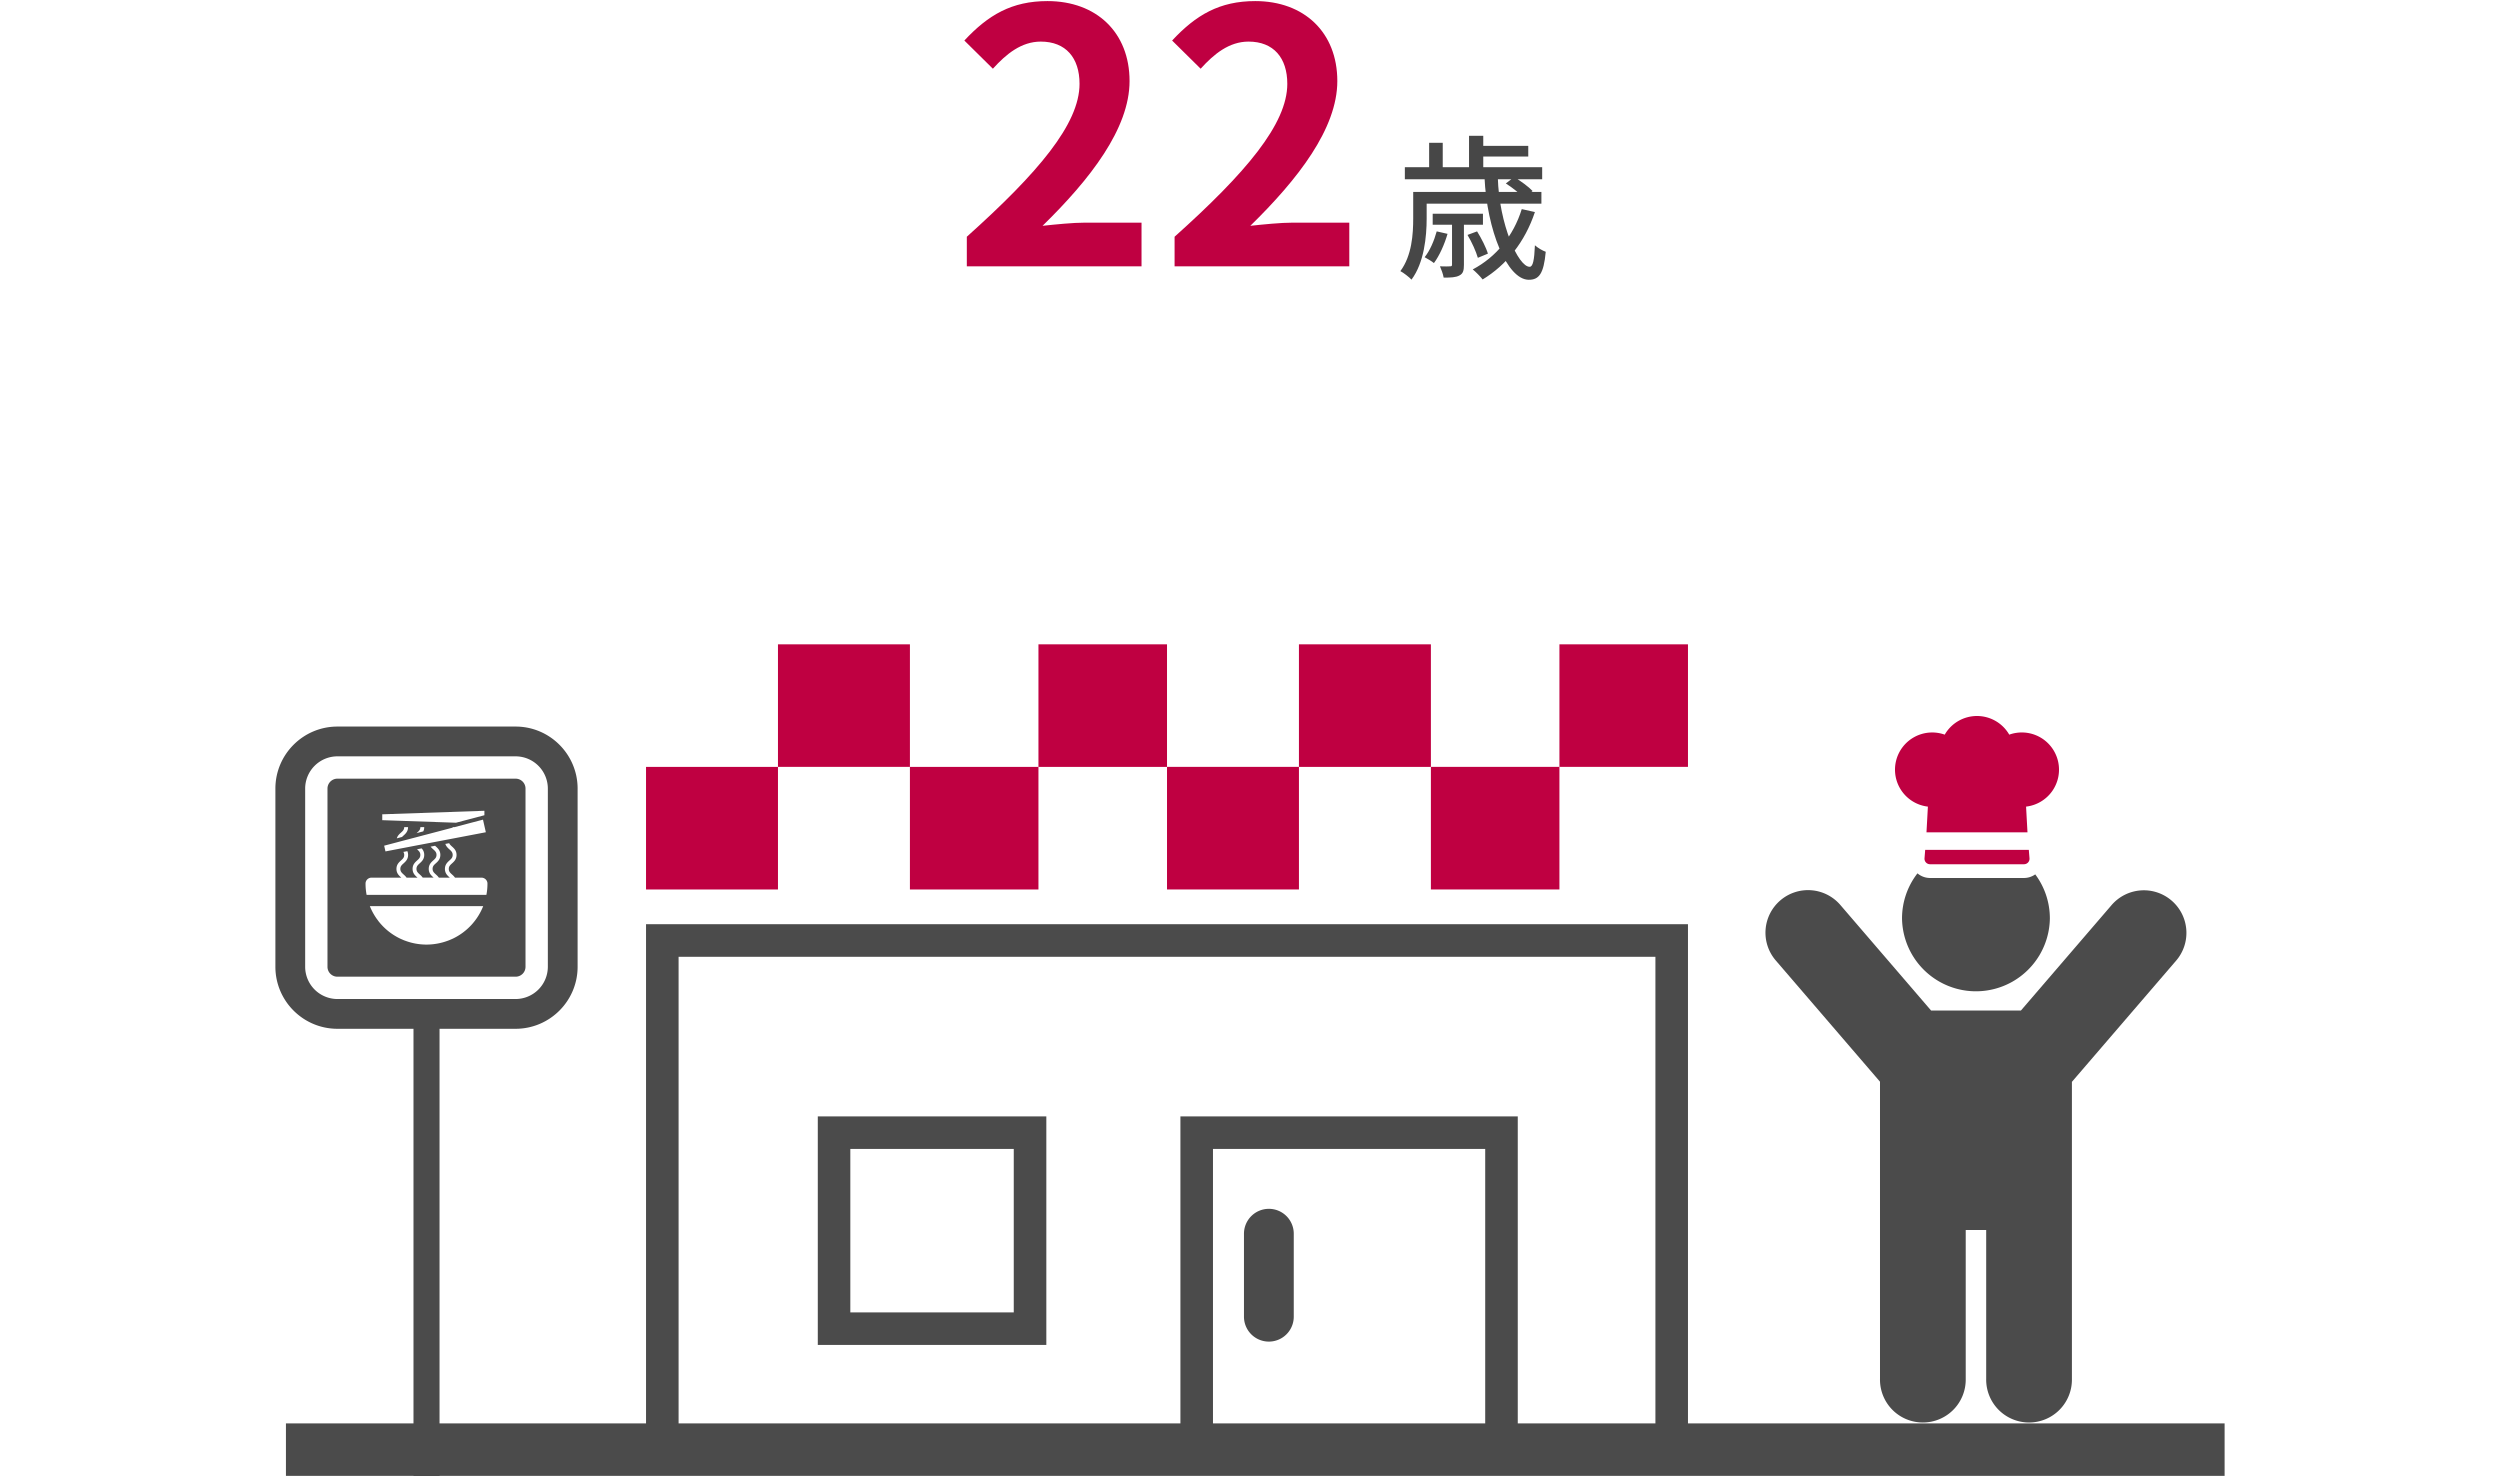
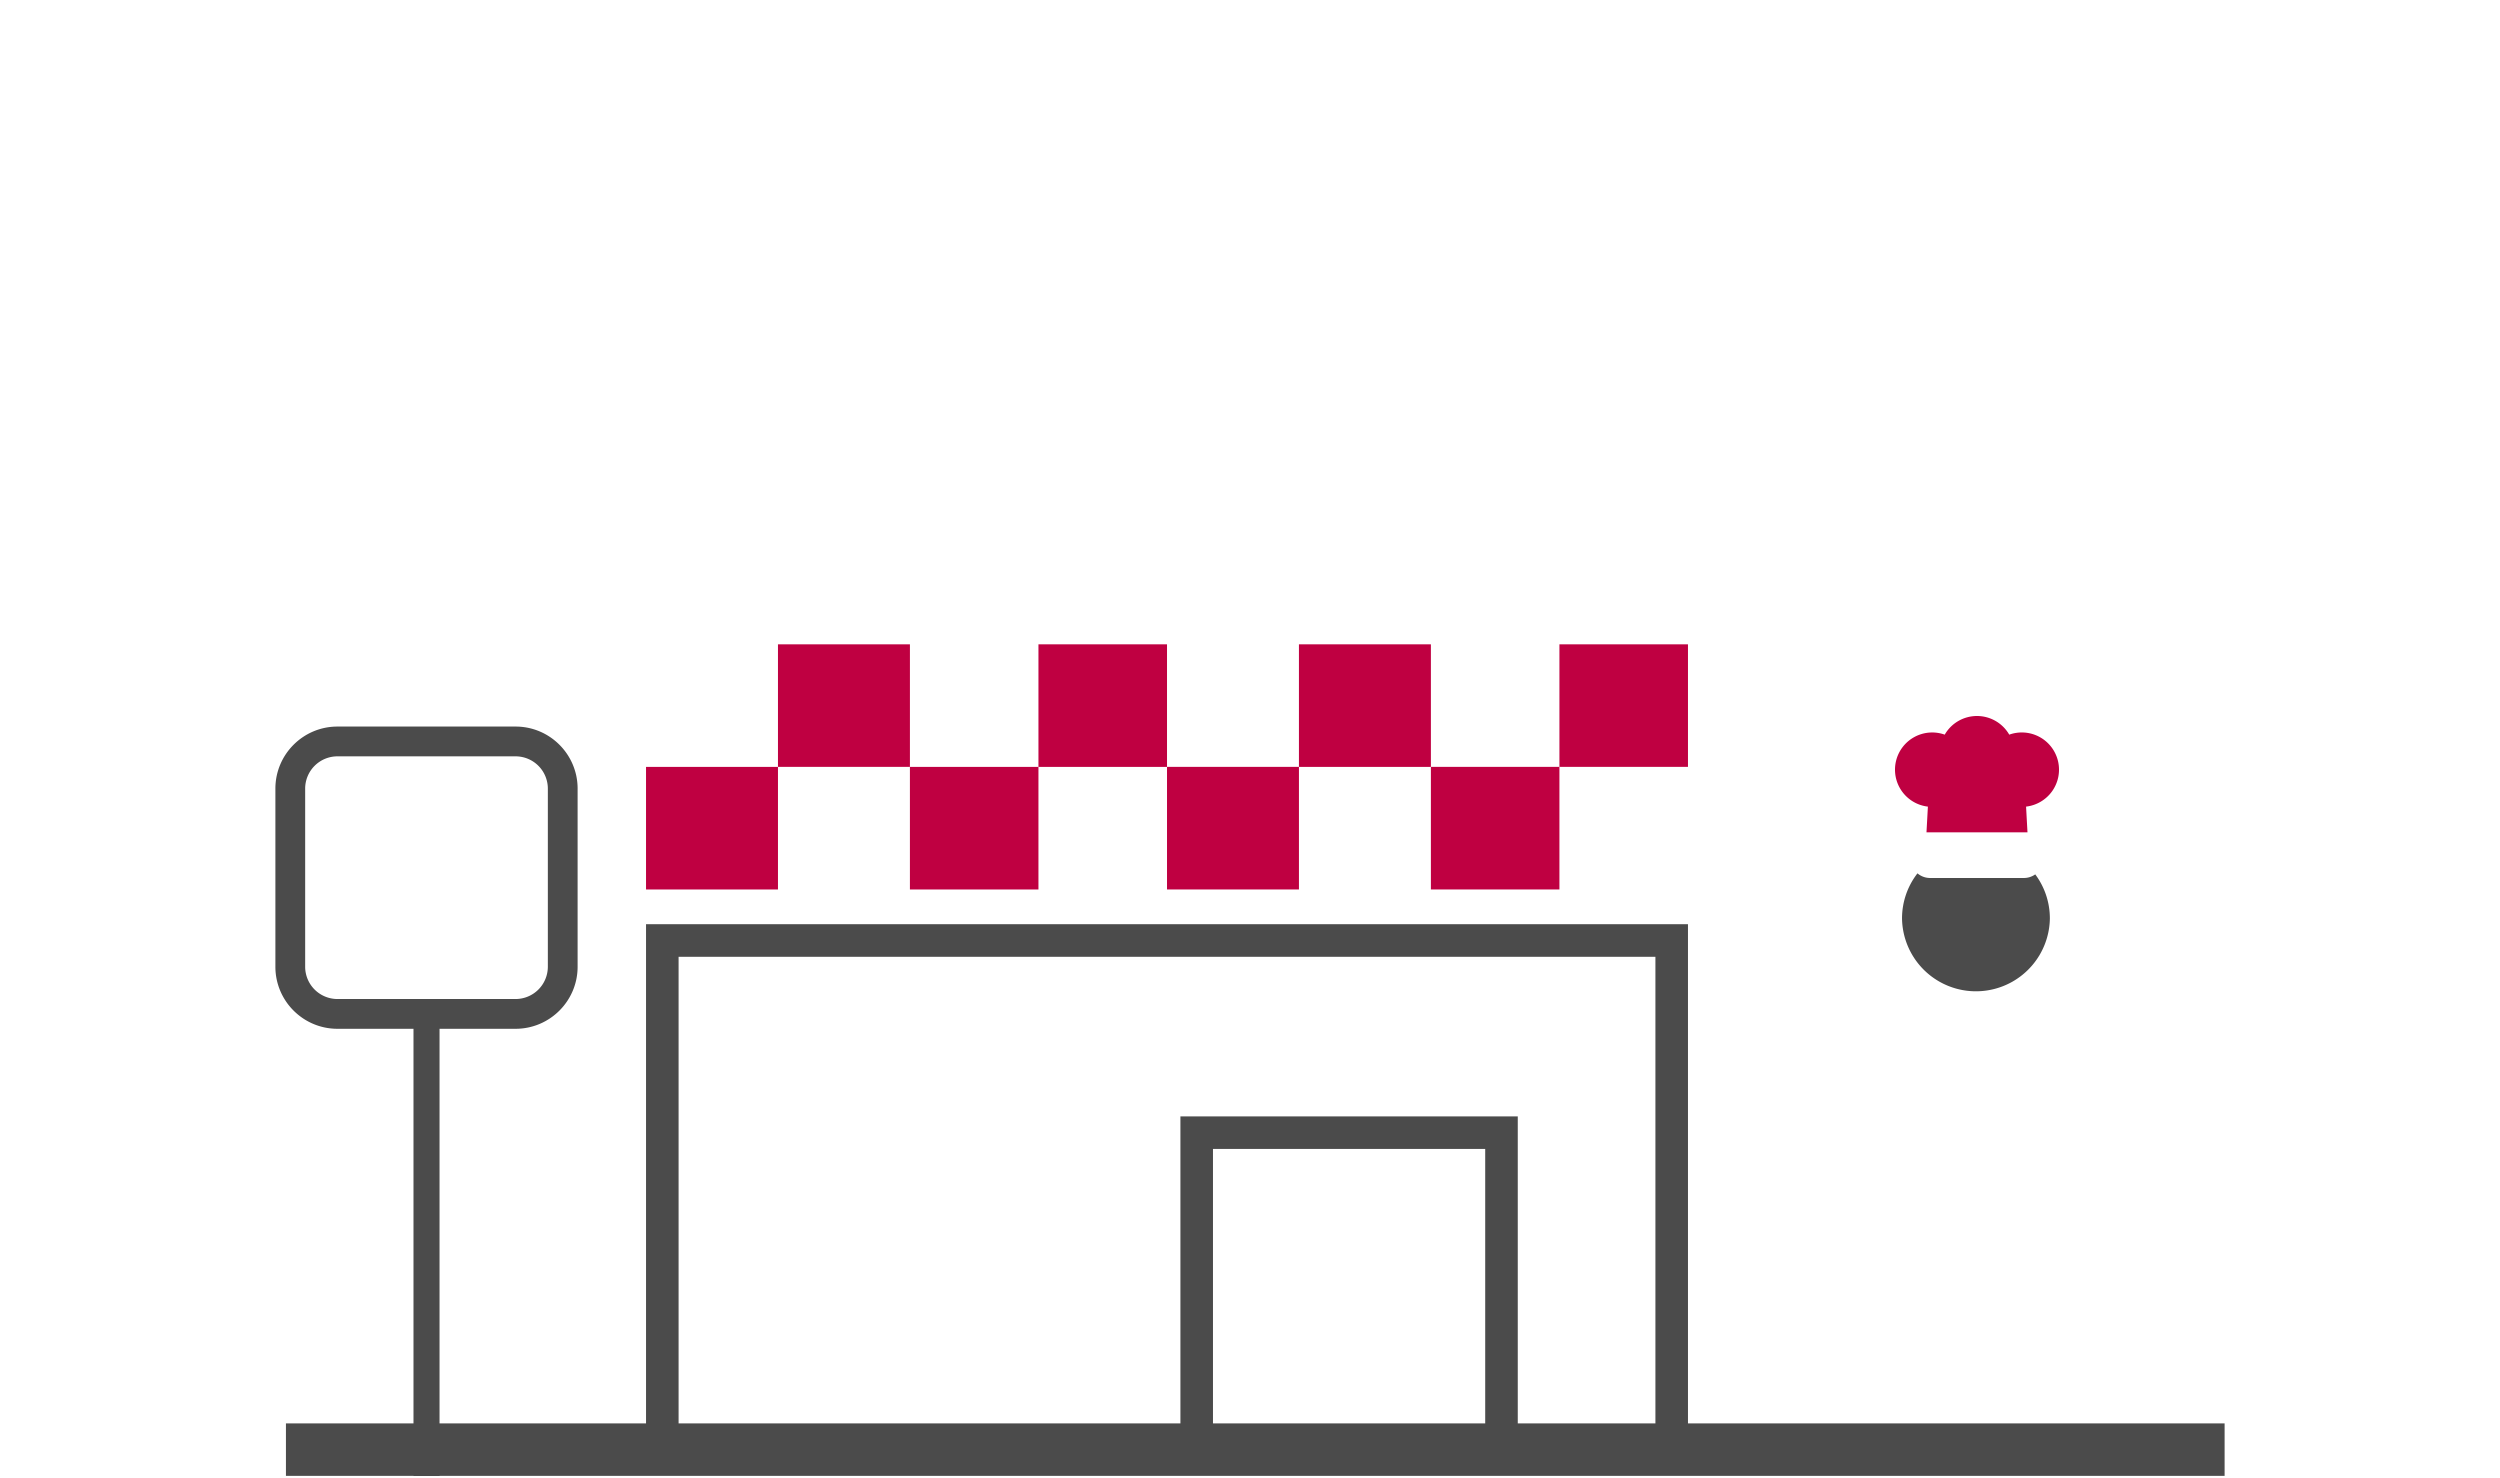
<svg xmlns="http://www.w3.org/2000/svg" width="291" height="172" fill="none">
-   <path d="M112.538 31v-3.444c8.282-7.421 13.12-13.12 13.12-17.794 0-3.034-1.599-4.92-4.51-4.92-2.255 0-4.018 1.435-5.576 3.157l-3.321-3.28c2.788-2.993 5.535-4.592 9.676-4.592 5.699 0 9.553 3.649 9.553 9.307 0 5.535-4.592 11.439-10.127 16.851 1.517-.164 3.526-.369 4.961-.369h6.56V31h-20.336Zm24.184 0v-3.444c8.282-7.421 13.12-13.12 13.12-17.794 0-3.034-1.599-4.92-4.51-4.92-2.255 0-4.018 1.435-5.576 3.157l-3.321-3.28c2.788-2.993 5.535-4.592 9.676-4.592 5.699 0 9.553 3.649 9.553 9.307 0 5.535-4.592 11.439-10.127 16.851 1.517-.164 3.526-.369 4.961-.369h6.56V31h-20.336Z" fill="#BF0041" />
-   <path d="M172.796 20.614h1.548c.144 5.508 2.394 10.458 3.708 10.44.378 0 .54-.756.612-2.502.342.306.864.612 1.26.756-.234 2.574-.792 3.258-1.98 3.258-2.52-.018-4.878-5.796-5.148-11.952Zm2.484.738.972-.738c.756.45 1.692 1.134 2.142 1.62l-1.008.81c-.432-.486-1.35-1.206-2.106-1.692Zm-4.464 5.994 1.116-.414c.504.81 1.062 1.908 1.26 2.592l-1.17.486c-.198-.702-.702-1.836-1.206-2.664Zm6.318-3.006 1.53.342c-1.17 3.51-3.33 6.174-6.084 7.848-.234-.306-.81-.9-1.152-1.17 2.718-1.44 4.734-3.888 5.706-7.02Zm-9.9 2.592 1.26.288c-.36 1.242-.954 2.556-1.584 3.402-.234-.198-.774-.522-1.08-.684.63-.792 1.098-1.908 1.404-3.006Zm-1.8-4.59h13.986v1.368h-13.986v-1.368Zm1.332 2.538h5.85v1.278h-5.85V24.88Zm-3.24-5.418h15.984v1.404h-15.984v-1.404Zm8.388-2.484h5.976v1.242h-5.976v-1.242Zm-7.416 5.364h1.566v3.078c0 2.124-.288 5.148-1.764 7.128-.27-.288-.936-.81-1.296-.99 1.35-1.818 1.494-4.32 1.494-6.156v-3.06Zm6.498-6.534h1.656v4.356h-1.656v-4.356Zm-4.644.81h1.584v3.708h-1.584v-3.708Zm2.664 9.09h1.386v5.112c0 .648-.09 1.026-.522 1.242-.414.234-1.026.252-1.836.252-.072-.414-.27-.954-.432-1.314.54.018 1.026.018 1.188 0 .18 0 .216-.054.216-.198v-5.094Z" fill="#474747" />
  <path d="m224.407 93.89-.164 2.995h11.756l-.164-2.995a4.33 4.33 0 1 0-1.959-8.377 4.329 4.329 0 0 0-3.755-2.17 4.33 4.33 0 0 0-3.755 2.17 4.33 4.33 0 1 0-1.959 8.378Z" fill="#BF0041" />
  <path d="M221.396 106.913a8.605 8.605 0 0 0 17.208 0 8.559 8.559 0 0 0-1.702-5.136c-.38.271-.84.421-1.316.421H224.66a2.26 2.26 0 0 1-1.467-.541 8.55 8.55 0 0 0-1.797 5.256Z" fill="#4B4B4B" />
-   <path d="M224.373 100.532a.886.886 0 0 0 .088.035.572.572 0 0 0 .084.02l.022.003c.031.004.061.008.093.008h10.926a.692.692 0 0 0 .103-.009l.016-.002a.638.638 0 0 0 .528-.69l-.079-.974h-12.061l-.078.975a.636.636 0 0 0 .358.634Z" fill="#BF0041" />
-   <path d="M252.774 104.828a4.955 4.955 0 0 0-6.988.527l-10.549 12.268h-10.46l-10.563-12.287a4.955 4.955 0 0 0-6.989-.526 4.954 4.954 0 0 0-.526 6.988l12.132 14.111v34.61a4.99 4.99 0 1 0 9.979 0V143.17h2.382v17.349a4.99 4.99 0 1 0 9.979 0v-34.592l12.132-14.11a4.957 4.957 0 0 0-.529-6.989ZM121.794 129.949H95.191v26.604H121.793v-26.604Zm-22.816 22.814v-19.024h19.024v19.024H98.978ZM147.697 140.708a2.899 2.899 0 0 0-2.899 2.897v9.66a2.897 2.897 0 0 0 5.796 0v-9.66a2.896 2.896 0 0 0-2.897-2.897Z" fill="#4B4B4B" />
  <path d="M120.875 89.267h-14.961v14.269h14.961v-14.27ZM90.555 89.267H75.198v14.269h15.357v-14.27ZM135.84 75h-14.964v14.267h14.964V75Z" fill="#BF0041" />
  <path d="M105.915 75h-15.36v14.267h15.36V75ZM181.517 89.267h-14.961v14.269h14.961v-14.27ZM151.197 89.267H135.84v14.269h15.357v-14.27ZM196.48 75h-14.963v14.267h14.963V75Z" fill="#BF0041" />
  <path d="M166.556 75h-15.36v14.267h15.36V75Z" fill="#BF0041" />
-   <path d="M60.016 90.637h-20.74c-.638 0-1.157.519-1.157 1.156v20.739c0 .642.519 1.156 1.156 1.156h20.739c.642 0 1.156-.514 1.156-1.156v-20.74a1.152 1.152 0 0 0-1.154-1.155Zm-6.936 5.128-8.586-.296v-.684l11.89-.41v.519l-.276.073-3.028.798Zm-8.212 3.34-.152-.668 1.44-.379.443-.118 1.479-.389.64-.168 1.697-.447.75-.197 1.522-.403c.007-.019.007-.04.007-.06h.228l1.727-.456 1.572-.412v.004l.005.017.102.45.225.995h-.005l-.144.028-4.134.79-.476.09-1.416.27-.446.084-1.25.237h-.003l-.495.095-1.068.206-.552.104-1.696.327Zm4.512-2.828v.021c-.002.19-.047.344-.111.474l-.78.206.067-.06c.21-.189.374-.338.374-.641h.45Zm-1.88 0v.005c0 .014-.003.023-.003.038-.016.476-.296.732-.523.935-.067.06-.126.114-.176.168h-.002l-.606.162c.087-.313.303-.505.483-.666.21-.19.377-.339.377-.642h.45Zm3.584 5.882h1.267c-.002-.003-.002-.005-.005-.007l-.03-.029c-.235-.213-.527-.474-.527-.981 0-.506.292-.769.526-.983.211-.187.377-.336.377-.644 0-.305-.168-.455-.377-.644-.175-.159-.383-.344-.476-.642h.005l.045-.007.398-.076c.064.154.187.263.33.393.234.21.525.471.525.978s-.291.77-.526.981c-.21.19-.377.339-.377.647 0 .305.169.455.377.644.116.104.244.218.346.37h3.082c.379 0 .696.305.696.684v.007c0 .448-.04.884-.123 1.31H42.672a7.027 7.027 0 0 1-.123-1.31v-.007c0-.379.317-.684.696-.684h3.463l-.004-.007c-.01-.01-.022-.019-.031-.029-.235-.213-.526-.474-.526-.981 0-.506.291-.769.526-.983.21-.187.377-.336.377-.644a.61.61 0 0 0-.102-.353h.004v-.002l.128-.022.334-.064c.055.124.088.266.088.441 0 .507-.291.77-.526.981-.21.189-.377.338-.377.646 0 .306.169.455.377.645.116.104.244.218.346.369h1.27c-.003-.002-.003-.004-.005-.007a.422.422 0 0 0-.033-.028c-.235-.213-.529-.474-.529-.981s.294-.77.529-.983c.21-.187.374-.336.374-.644 0-.306-.166-.455-.374-.645a.063.063 0 0 0-.015-.011l.54-.105c.164.178.301.41.301.758 0 .507-.291.77-.526.981-.21.19-.376.339-.376.647 0 .305.168.454.377.644.116.104.244.218.348.37h1.267l-.005-.008a.406.406 0 0 0-.033-.028c-.234-.213-.526-.474-.526-.981s.292-.77.526-.983c.21-.187.377-.336.377-.644 0-.306-.168-.455-.377-.644-.102-.093-.213-.192-.308-.315h.005s0-.003-.002-.003l.158-.028.358-.069c.026.026.057.055.088.08.232.212.525.472.525.979s-.29.77-.525.981c-.214.189-.377.338-.377.646 0 .306.166.455.377.645.123.111.25.227.352.379Zm-1.438 7.791a7.056 7.056 0 0 1-2.502-.458c-.04-.014-.08-.026-.118-.042-.074-.029-.145-.064-.218-.095a5.733 5.733 0 0 1-.282-.126c-.024-.011-.045-.023-.069-.035a7.06 7.06 0 0 1-2.35-1.902c-.068-.085-.132-.178-.199-.268-.033-.045-.068-.088-.099-.135a7.179 7.179 0 0 1-.76-1.414h.004v-.002l3.532.002h9.658c0 .002-.003.002-.003.005h.003a7.08 7.08 0 0 1-3.452 3.738c-.007.002-.014.007-.018.009-.105.052-.214.097-.32.142-.062.026-.121.055-.183.078-.047.019-.097.036-.144.053a7.144 7.144 0 0 1-2.48.45Z" fill="#4B4B4B" />
  <path d="M60.017 84.572H39.276c-3.98 0-7.22 3.238-7.22 7.22v20.739c0 3.984 3.24 7.22 7.22 7.22h8.854v45.933H33.283v6.105h14.85v.016h3.032v-.016h207.779v-6.105H196.48V107.58H75.198v58.104H51.162v-45.933h8.852c3.98 0 7.22-3.236 7.22-7.22V91.792c0-3.98-3.238-7.22-7.217-7.22Zm-20.741 31.714a3.76 3.76 0 0 1-3.755-3.755V91.792a3.759 3.759 0 0 1 3.755-3.754h20.738a3.759 3.759 0 0 1 3.755 3.754v20.739a3.76 3.76 0 0 1-3.755 3.755H39.276Zm39.712 49.398V111.37H192.69v54.314h-16.022v-35.735H137.4V165.682H78.988v.002Zm62.203 0v-31.945h31.687v31.943h-31.687v.002Z" fill="#4B4B4B" />
</svg>